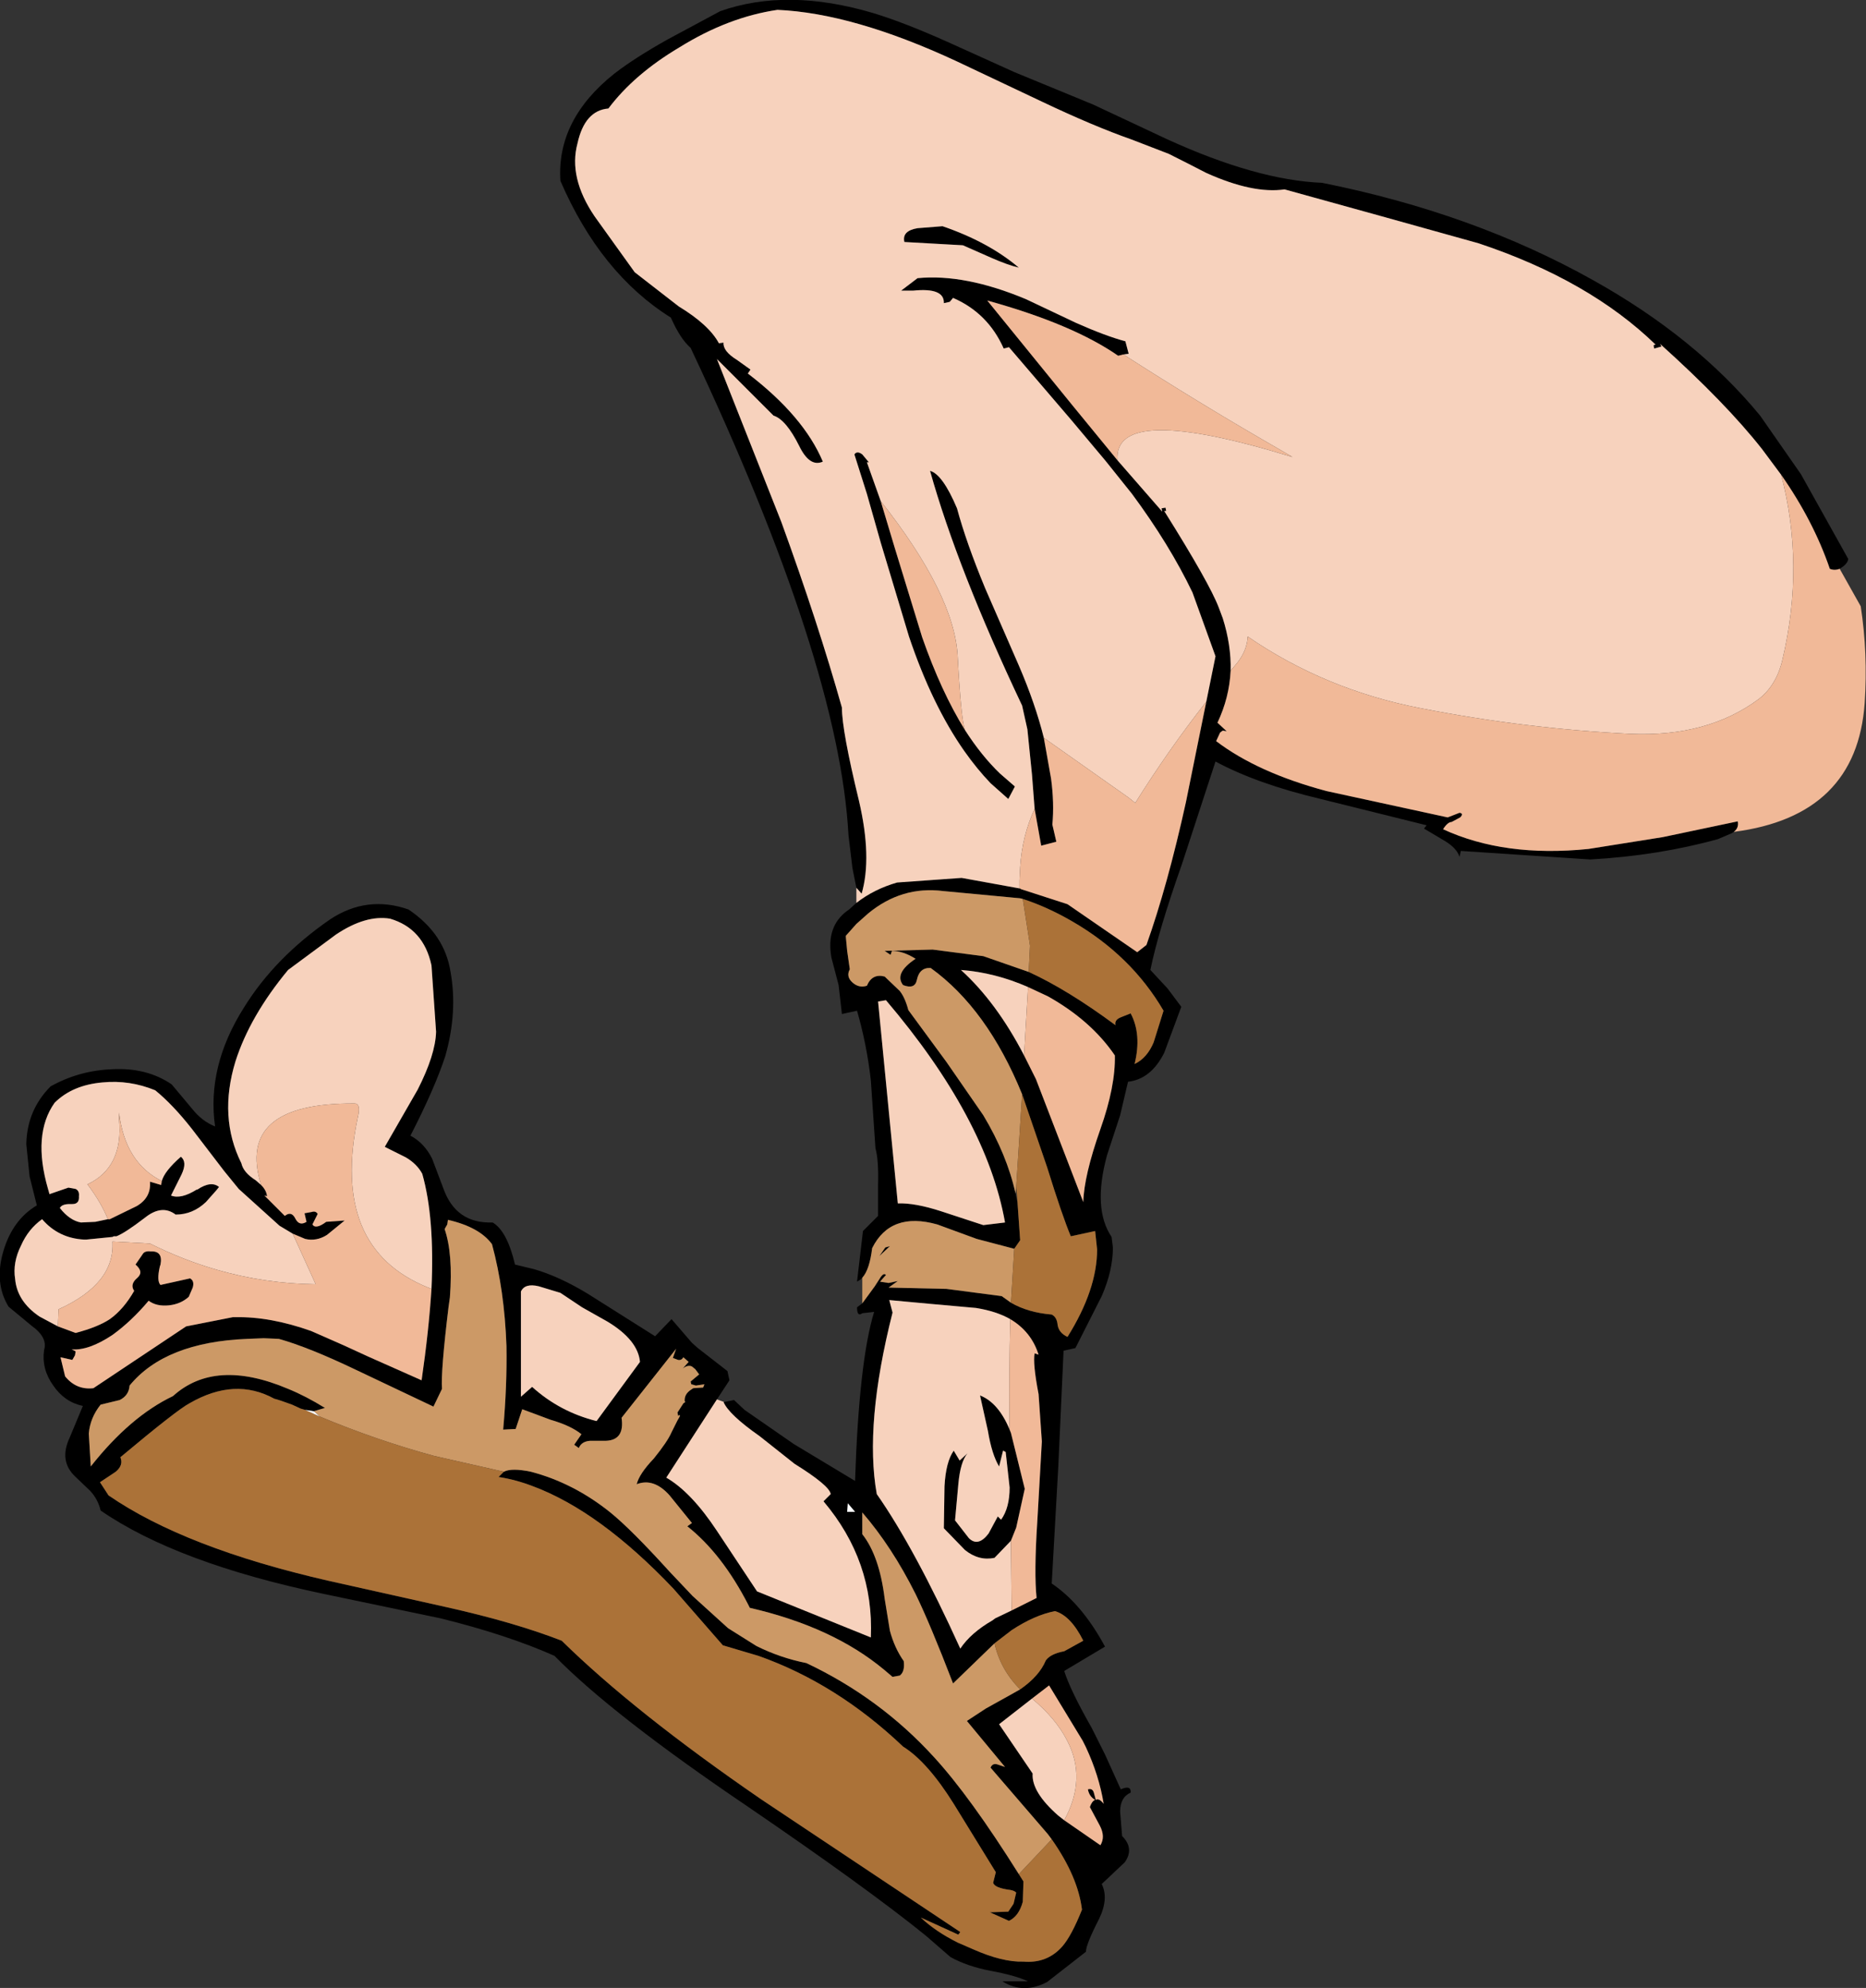
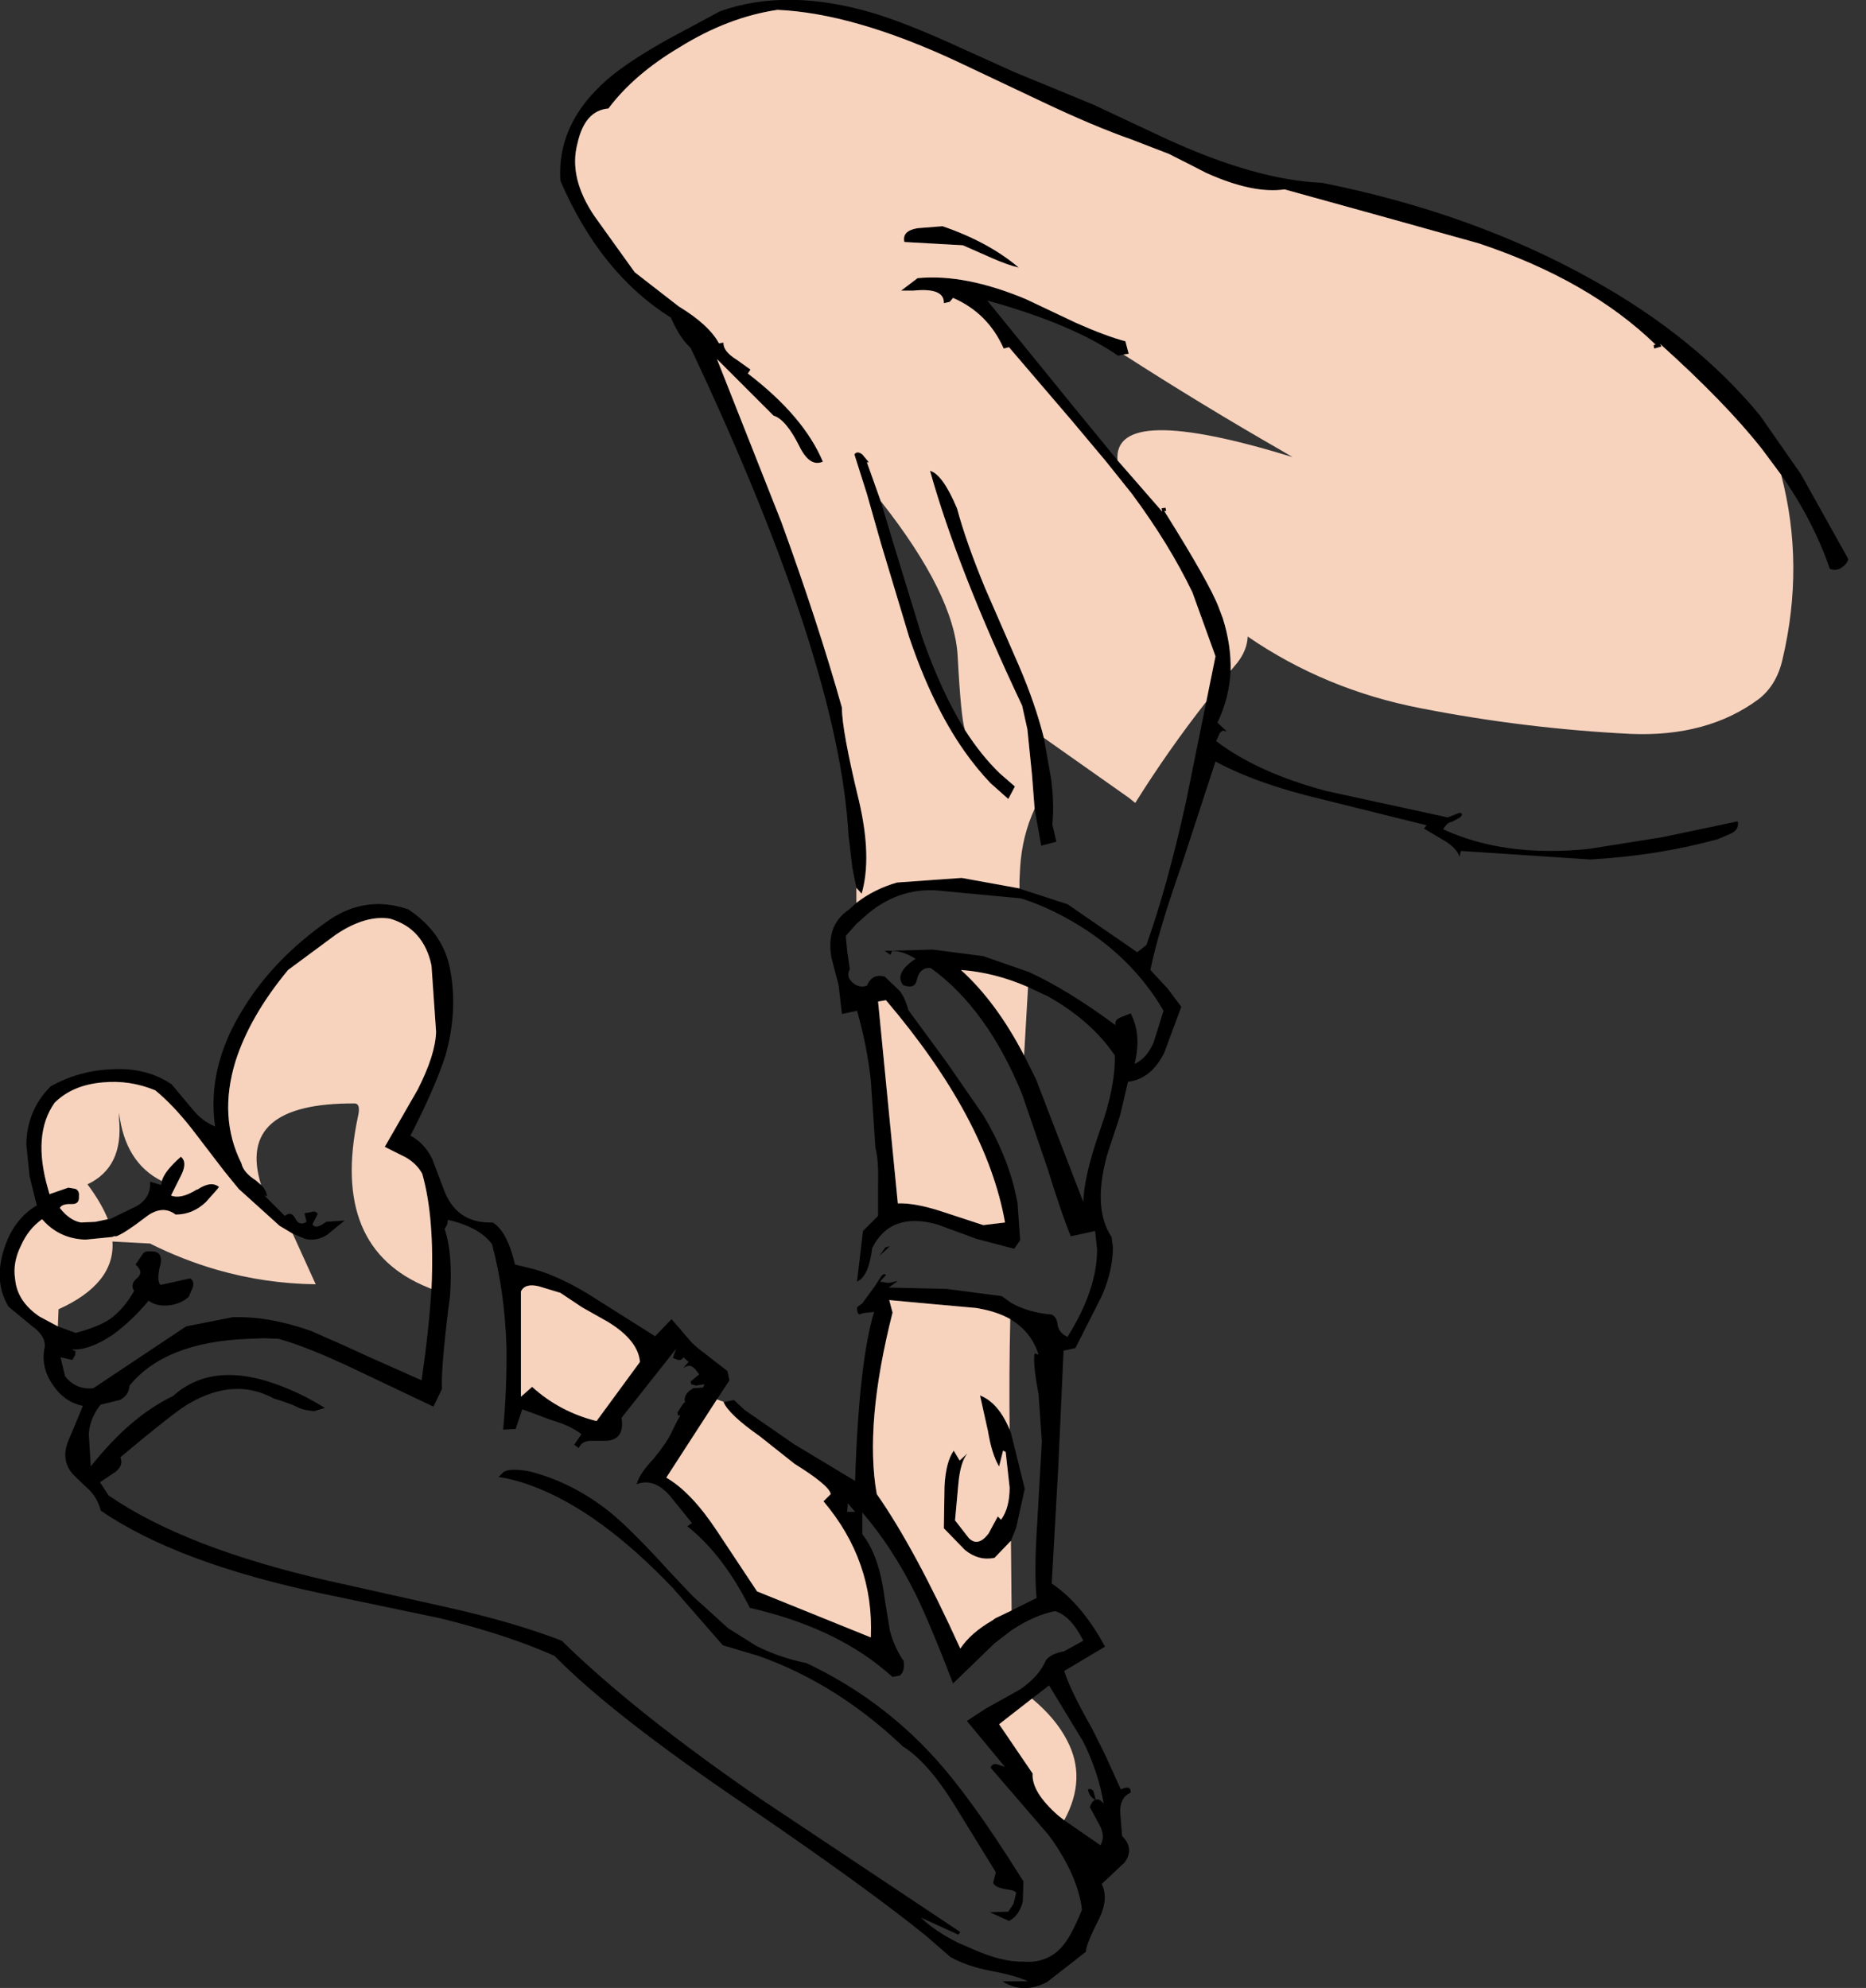
<svg xmlns="http://www.w3.org/2000/svg" height="151.15px" width="141.85px">
  <rect width="100%" height="100%" fill="#333333" stroke="none" />
  <g transform="matrix(1.0, 0.0, 0.0, 1.0, 70.9, 75.6)">
    <path d="M64.5 -39.5 L63.05 -41.45 Q60.3 -44.95 55.3 -49.45 L55.4 -49.25 54.85 -49.1 54.8 -49.35 54.95 -49.4 Q49.9 -54.3 41.5 -57.1 L34.15 -59.15 26.75 -61.2 Q24.35 -60.85 20.8 -62.45 19.35 -63.2 17.95 -63.9 L15.1 -65.0 Q12.25 -66.0 8.35 -67.85 L1.8 -70.95 Q-6.05 -74.6 -11.8 -74.85 -15.55 -74.3 -19.25 -72.0 -22.7 -69.95 -24.65 -67.35 -26.45 -67.2 -27.0 -64.7 -27.7 -62.1 -25.7 -59.15 L-24.05 -56.85 -22.65 -54.9 -19.3 -52.3 Q-17.0 -50.9 -16.25 -49.5 L-15.9 -49.55 Q-15.95 -48.9 -14.9 -48.25 L-13.85 -47.5 -14.05 -47.2 Q-9.8 -43.95 -8.35 -40.5 -9.35 -40.05 -10.15 -41.7 -11.15 -43.7 -12.1 -44.0 L-16.4 -48.3 -11.5 -35.9 Q-8.7 -28.2 -6.9 -21.8 -6.9 -20.05 -5.6 -14.7 -4.6 -10.4 -5.4 -7.65 L-5.8 -8.1 -6.1 -9.6 -6.4 -12.1 Q-7.1 -25.2 -18.4 -49.15 -19.2 -49.85 -19.9 -51.45 -25.25 -54.8 -28.3 -61.85 -28.6 -66.5 -24.2 -70.0 -22.65 -71.2 -20.15 -72.6 L-16.15 -74.75 Q-11.05 -76.55 -4.5 -74.6 -2.2 -73.9 1.05 -72.45 L6.25 -70.1 12.2 -67.65 17.85 -65.0 Q24.65 -61.9 29.6 -61.7 41.1 -59.4 50.2 -54.3 58.0 -49.95 62.9 -44.0 L66.0 -39.55 69.6 -33.1 Q69.55 -32.75 69.1 -32.45 L68.95 -32.35 Q68.55 -32.2 68.2 -32.35 66.95 -36.0 64.5 -39.5 M-5.8 -6.95 Q-4.45 -8.0 -2.7 -8.5 L2.2 -8.85 6.6 -8.05 6.65 -8.05 6.7 -8.0 10.25 -6.85 15.55 -3.2 16.25 -3.75 Q17.85 -8.25 19.25 -14.6 L20.8 -22.25 21.5 -25.7 19.75 -30.55 Q18.0 -34.2 15.15 -38.05 L13.15 -40.55 10.55 -43.65 5.8 -49.2 5.4 -49.1 Q4.2 -51.8 1.55 -52.95 L1.3 -52.65 0.85 -52.55 Q0.9 -53.75 -1.5 -53.5 L-2.4 -53.5 -1.15 -54.45 Q2.45 -54.8 7.1 -52.85 L10.9 -51.05 Q13.15 -50.05 14.65 -49.65 L14.9 -48.7 14.5 -48.65 14.1 -48.55 Q10.65 -50.95 4.15 -52.75 L10.65 -44.75 14.05 -40.6 17.45 -36.7 17.4 -36.95 17.7 -37.0 17.75 -36.75 17.6 -36.75 Q21.05 -31.25 21.75 -29.4 L22.05 -28.6 Q22.7 -26.55 22.65 -24.6 22.55 -22.55 21.65 -20.65 L22.35 -20.0 22.05 -20.05 21.85 -19.9 21.55 -19.25 Q24.7 -16.85 29.95 -15.45 L39.15 -13.45 40.05 -13.8 Q40.4 -13.75 40.1 -13.45 L39.45 -13.1 Q39.15 -13.1 38.8 -12.55 43.45 -10.4 49.85 -11.05 L55.5 -11.95 61.2 -13.15 Q61.3 -12.65 60.9 -12.35 L60.75 -12.25 59.7 -11.8 Q55.2 -10.55 50.0 -10.25 L40.15 -10.9 40.05 -10.45 Q39.85 -11.1 38.95 -11.65 L37.35 -12.6 37.55 -12.85 29.5 -14.85 Q24.65 -16.0 21.5 -17.7 L18.95 -9.9 Q17.15 -4.8 16.55 -1.85 L17.85 -0.45 18.9 0.95 17.6 4.45 Q16.6 6.45 14.85 6.65 L14.25 9.2 13.25 12.25 Q12.15 16.3 13.6 18.45 L13.7 19.25 Q13.7 21.0 12.85 22.95 L10.85 26.9 9.95 27.1 9.55 35.9 9.05 44.8 Q11.35 46.35 13.1 49.6 L10.0 51.45 Q10.45 52.9 12.1 55.8 L13.1 57.8 14.3 60.45 Q15.1 60.1 15.05 60.7 14.25 61.05 14.25 62.15 L14.4 64.0 Q15.35 64.95 14.6 66.0 L12.85 67.65 Q13.4 68.75 12.65 70.3 11.65 72.25 11.65 72.8 L8.7 75.1 Q6.9 76.05 5.3 75.05 L7.25 75.05 Q6.3 74.6 4.4 74.25 2.6 73.9 1.35 73.2 L-0.55 71.55 Q-5.0 67.95 -14.0 61.8 -24.35 54.8 -28.75 50.3 -32.35 48.7 -37.4 47.45 L-46.25 45.6 Q-57.45 43.25 -63.25 39.25 -63.45 38.4 -64.05 37.75 L-65.15 36.7 Q-66.45 35.5 -65.6 33.7 L-64.6 31.3 Q-66.0 31.0 -66.85 29.75 -67.75 28.5 -67.55 27.05 -67.25 26.1 -68.5 25.2 L-70.25 23.75 Q-71.35 21.95 -70.65 19.55 -69.95 17.15 -68.1 16.05 L-68.65 13.85 -68.9 11.4 Q-68.85 8.8 -67.05 7.0 -64.9 5.8 -62.4 5.7 -59.75 5.55 -57.85 6.85 L-56.3 8.7 Q-55.55 9.65 -54.55 10.05 -55.2 5.5 -52.35 1.0 -50.0 -2.8 -45.8 -5.7 -43.0 -7.55 -39.85 -6.45 -37.1 -4.6 -36.65 -1.7 -36.1 1.35 -37.05 4.7 -37.85 7.15 -39.7 10.75 -38.65 11.3 -38.05 12.5 L-37.2 14.75 Q-36.25 17.45 -33.45 17.35 -32.35 18.0 -31.75 20.55 L-30.3 20.9 Q-28.4 21.45 -26.25 22.75 L-21.1 26.0 -19.85 24.7 -18.3 26.5 -17.85 26.9 -15.6 28.65 -15.45 29.35 -16.4 30.8 -20.25 36.75 Q-18.35 37.85 -16.4 40.8 L-13.35 45.4 -4.7 48.9 Q-4.45 43.1 -8.3 38.55 L-7.75 38.0 Q-7.85 37.35 -10.5 35.7 L-13.15 33.6 Q-15.5 31.95 -15.9 31.0 L-15.85 31.0 -15.1 30.85 -14.3 31.6 -10.55 34.2 -5.9 37.0 Q-5.6 27.9 -4.45 24.15 L-5.35 24.25 Q-5.75 24.55 -5.75 23.8 L-5.35 23.5 -4.4 22.2 -3.95 21.5 Q-3.7 21.15 -3.55 21.35 L-3.65 21.45 -4.0 21.85 -3.35 21.95 -2.65 21.8 -3.35 22.3 1.05 22.4 5.25 22.95 5.95 23.45 Q7.25 24.2 9.05 24.35 9.45 24.55 9.5 25.15 9.6 25.75 10.25 26.05 12.5 22.45 12.5 19.4 L12.35 18.0 10.5 18.4 Q9.85 16.85 8.7 13.15 L6.8 7.6 Q4.15 1.1 -0.15 -2.0 -1.0 -2.05 -1.2 -1.1 -1.35 -0.35 -2.25 -0.7 -2.95 -1.6 -1.3 -2.7 -2.25 -3.3 -3.1 -3.3 L-3.2 -3.0 -3.65 -3.3 0.0 -3.4 3.85 -2.9 7.3 -1.7 Q10.25 -0.35 13.9 2.35 13.8 1.95 14.3 1.75 L15.05 1.45 Q15.9 3.05 15.35 5.3 16.3 4.85 16.8 3.65 L17.55 1.25 Q15.1 -2.95 10.6 -5.55 8.7 -6.65 6.85 -7.25 L6.65 -7.3 0.8 -7.85 Q-2.35 -8.25 -4.9 -6.15 L-5.8 -5.35 -6.6 -4.45 -6.6 -4.35 -6.5 -3.3 -6.3 -1.9 Q-6.6 -1.35 -6.1 -0.9 -5.6 -0.45 -5.0 -0.65 -4.6 -1.6 -3.65 -1.35 L-2.5 -0.25 Q-2.1 0.25 -1.85 1.2 L1.05 5.15 3.85 9.2 Q5.65 12.2 6.3 15.15 L6.45 15.85 6.65 18.7 6.2 19.35 3.35 18.6 0.35 17.5 Q-3.2 16.5 -4.6 19.3 -4.8 20.95 -5.35 21.55 L-5.5 21.7 -5.75 21.85 -5.3 18.0 -4.15 16.85 -4.15 14.45 Q-4.1 12.6 -4.35 11.7 L-4.7 6.55 Q-5.0 3.85 -5.75 1.25 L-6.9 1.5 -7.15 -0.7 -7.7 -2.8 -7.75 -3.15 Q-8.0 -5.35 -6.35 -6.45 L-5.8 -6.95 M7.75 -14.1 L7.55 -16.7 7.2 -20.15 6.8 -21.95 Q1.9 -32.3 -0.2 -39.8 0.75 -39.55 1.85 -36.95 2.55 -34.35 4.0 -30.85 L6.55 -25.0 Q7.8 -22.1 8.45 -19.5 L9.0 -16.4 Q9.25 -14.55 9.1 -12.9 L9.4 -11.6 8.25 -11.3 7.75 -14.1 M6.55 -55.25 Q5.7 -55.45 4.45 -56.0 L2.3 -56.95 -2.15 -57.2 Q-2.35 -58.05 -1.15 -58.25 L0.75 -58.4 Q4.25 -57.2 6.55 -55.25 M2.45 -20.1 Q3.7 -18.15 5.1 -16.8 L6.25 -15.8 5.75 -14.85 4.4 -16.05 Q3.35 -17.15 2.4 -18.5 -0.05 -22.0 -1.8 -27.2 L-3.95 -34.35 -5.0 -38.05 -5.95 -41.05 Q-5.75 -41.35 -5.35 -41.05 L-4.85 -40.45 -5.0 -40.45 -3.95 -37.5 -2.9 -34.0 -0.8 -27.15 Q0.65 -23.0 2.45 -20.1 M7.25 -0.55 Q4.75 -1.65 2.15 -1.85 4.85 0.6 6.95 4.65 L7.85 6.45 11.45 15.8 Q11.5 13.8 12.75 10.25 13.9 7.0 13.85 4.65 12.05 2.0 8.75 0.15 L7.25 -0.55 M-38.1 22.4 Q-37.85 17.0 -38.8 13.65 -39.2 12.9 -40.05 12.4 L-41.65 11.6 -39.15 7.25 Q-37.8 4.6 -37.75 2.85 L-38.1 -2.2 Q-38.7 -5.0 -41.25 -5.75 -43.1 -6.05 -45.35 -4.55 L-49.0 -1.85 Q-51.9 1.65 -53.0 5.1 -54.3 9.35 -52.55 12.85 -52.4 13.55 -51.45 14.15 L-51.05 14.5 Q-50.65 14.9 -50.6 15.35 L-50.8 15.3 -50.85 15.25 -50.75 15.35 -49.25 16.85 Q-48.75 16.45 -48.45 17.05 -48.15 17.65 -47.6 17.3 L-47.75 16.65 -47.2 16.55 Q-46.9 16.45 -46.75 16.7 L-47.15 17.5 Q-46.9 17.9 -46.1 17.3 L-44.7 17.2 -46.05 18.3 Q-46.85 18.8 -47.7 18.6 L-48.65 18.2 -49.65 17.6 -52.75 14.8 -53.85 13.45 -56.3 10.25 Q-57.75 8.4 -59.1 7.3 -61.05 6.5 -63.1 6.7 -65.4 6.9 -66.75 8.25 -68.45 10.65 -67.25 14.8 L-67.15 15.15 -67.15 15.2 -65.7 14.7 -65.15 14.8 Q-64.85 14.95 -64.9 15.35 -64.85 15.95 -65.4 15.95 L-65.6 15.95 Q-66.2 15.95 -66.35 16.25 -65.6 17.2 -64.75 17.35 L-63.65 17.3 -62.7 17.1 -62.55 17.1 -60.5 16.1 Q-59.4 15.45 -59.5 14.25 L-58.65 14.5 -58.6 14.2 Q-58.4 13.45 -57.15 12.35 -56.65 12.75 -57.1 13.7 L-57.9 15.3 Q-57.15 15.6 -55.95 14.85 L-55.9 14.85 Q-54.85 14.15 -54.25 14.65 L-54.45 14.9 -55.25 15.8 Q-56.25 16.75 -57.55 16.75 -58.6 15.95 -59.9 17.0 -61.4 18.15 -62.05 18.4 L-62.25 18.4 -62.35 18.45 -64.35 18.65 -64.5 18.65 Q-66.45 18.55 -67.7 17.1 -68.75 17.85 -69.3 19.1 -69.95 20.4 -69.75 21.65 -69.6 23.35 -67.9 24.5 L-66.5 25.25 -65.15 25.75 Q-63.45 25.3 -62.55 24.7 -61.5 23.95 -60.7 22.55 -61.05 22.05 -60.45 21.55 -59.95 21.1 -60.6 20.55 L-60.15 19.9 -60.05 19.75 Q-59.9 19.5 -59.45 19.55 -58.5 19.5 -58.7 20.55 L-58.75 20.7 Q-59.0 21.8 -58.7 22.1 L-56.45 21.6 Q-56.1 21.8 -56.25 22.3 L-56.55 23.0 Q-57.15 23.55 -58.05 23.65 -59.0 23.75 -59.6 23.3 -60.9 24.85 -62.35 25.9 -64.15 27.1 -65.45 27.0 L-65.15 27.15 -65.2 27.45 -65.4 27.8 -66.3 27.6 -65.95 29.05 Q-65.1 30.1 -63.8 29.95 L-56.75 25.25 -53.2 24.55 -53.0 24.55 Q-50.35 24.5 -47.25 25.6 L-44.75 26.7 -42.9 27.55 -38.85 29.35 Q-38.3 25.55 -38.1 22.4 M-3.55 0.45 L-4.15 0.55 -2.65 15.9 Q-1.35 15.85 0.65 16.5 L3.85 17.55 5.5 17.35 Q4.1 9.45 -3.55 0.45 M-3.6 19.25 L-3.25 19.15 -4.05 19.9 -3.6 19.25 M5.9 24.7 Q4.85 24.1 3.3 23.85 L-0.05 23.55 -3.3 23.25 -3.05 24.2 Q-5.2 32.7 -4.25 38.0 -1.35 42.15 2.1 49.75 2.9 48.55 4.55 47.6 L4.75 47.45 6.0 46.85 7.9 45.9 Q7.7 44.0 7.95 40.15 L8.3 34.0 8.05 30.4 Q7.6 28.05 7.75 27.3 L8.05 27.4 Q7.5 25.65 5.9 24.7 M5.95 41.55 L4.7 42.85 Q3.5 43.1 2.45 42.25 L0.85 40.6 0.9 37.4 Q1.0 35.55 1.6 34.7 L2.05 35.45 2.65 34.9 Q2.1 35.55 1.95 37.25 L1.7 40.0 2.75 41.35 Q3.45 42.05 4.25 41.0 L4.95 39.7 5.2 39.95 Q5.85 39.05 5.85 37.5 L5.55 34.8 5.35 34.7 5.05 35.9 Q4.5 35.0 4.2 33.2 L3.6 30.5 Q5.0 31.05 5.85 33.1 L5.95 33.35 7.0 37.6 6.35 40.55 5.95 41.55 M4.7 49.35 L1.55 52.4 Q-0.2 47.85 -1.3 45.6 -3.1 42.0 -5.35 39.4 L-5.35 41.05 Q-4.05 42.7 -3.65 45.95 L-3.25 48.4 Q-2.9 49.7 -2.2 50.7 -2.1 51.5 -2.5 51.8 L-3.05 51.9 -3.7 51.35 Q-7.6 48.1 -13.9 46.65 L-14.0 46.45 Q-16.0 42.55 -18.65 40.45 L-18.3 40.2 -20.0 38.1 Q-21.2 36.75 -22.5 37.25 -22.3 36.45 -21.2 35.3 -20.15 34.0 -19.85 33.3 L-19.4 32.4 Q-19.05 31.85 -19.35 32.05 L-19.4 31.8 -18.95 31.1 -18.8 31.0 -18.85 30.95 Q-18.9 30.4 -18.35 30.05 L-18.2 29.95 -17.45 29.9 -17.35 29.65 -18.0 29.75 -18.35 29.65 -18.4 29.45 -18.35 29.4 -17.75 28.9 -18.05 28.5 -18.3 28.3 Q-18.6 28.15 -19.0 28.45 L-18.55 27.95 -18.95 27.6 Q-19.1 27.85 -19.35 27.8 L-19.75 27.65 -19.5 26.95 -23.65 32.2 Q-23.4 33.9 -24.85 33.95 L-26.05 33.95 Q-26.7 34.0 -26.9 34.5 L-27.25 34.25 -26.7 33.45 Q-27.5 32.8 -29.05 32.35 L-31.2 31.55 -31.7 33.05 -32.65 33.1 Q-32.35 29.75 -32.4 26.75 -32.55 22.5 -33.5 19.0 -34.45 17.7 -36.85 17.15 L-36.9 17.5 -37.1 17.85 Q-36.45 19.75 -36.7 23.05 L-36.8 23.75 Q-37.4 28.7 -37.3 30.0 L-37.95 31.35 -43.85 28.55 Q-47.4 26.85 -49.7 26.2 L-50.85 26.15 -52.1 26.2 Q-58.35 26.45 -61.05 29.75 -61.1 30.5 -61.8 30.85 L-63.25 31.2 Q-64.05 32.2 -64.15 33.4 L-64.0 35.9 Q-61.0 32.1 -57.75 30.55 -54.55 27.65 -49.0 30.0 -47.65 30.55 -46.2 31.45 L-47.05 31.7 -47.7 31.6 -48.05 31.5 -48.7 31.2 Q-49.8 30.8 -50.05 30.75 -53.05 29.1 -56.5 31.1 -57.45 31.6 -61.75 35.2 -61.5 35.8 -62.1 36.3 L-63.3 37.1 -62.65 38.1 Q-56.85 42.1 -45.9 44.6 L-36.95 46.6 Q-31.8 47.75 -28.2 49.15 -22.65 54.6 -13.05 61.2 L2.1 71.3 1.95 71.5 -0.9 70.2 Q0.2 71.25 1.9 72.1 L3.05 72.6 Q5.3 73.6 6.9 73.55 8.7 73.7 9.85 72.4 10.55 71.6 11.35 69.6 11.05 67.1 9.05 64.25 L8.75 63.85 4.4 58.8 Q4.55 58.45 4.9 58.55 L5.5 58.75 2.6 55.25 4.05 54.3 5.85 53.3 6.65 52.85 Q8.1 51.85 8.6 50.65 8.95 50.15 10.0 49.95 L11.45 49.15 Q10.5 47.25 9.3 46.9 7.75 47.2 6.0 48.35 L4.7 49.35 M-32.6 36.3 Q-32.0 36.0 -30.55 36.3 -27.3 37.15 -24.5 39.4 -22.9 40.7 -20.0 43.9 L-18.25 45.75 -15.55 48.2 -13.4 49.55 Q-11.6 50.45 -9.6 50.85 -4.0 53.5 0.1 58.0 2.85 61.0 6.55 66.9 L6.9 67.45 6.85 69.0 Q6.55 70.1 5.8 70.45 L4.35 69.8 5.75 69.75 6.15 69.15 6.35 68.3 Q6.2 68.15 5.9 68.1 4.7 67.95 4.6 67.55 L4.8 66.75 1.6 61.55 Q-0.4 58.35 -2.25 57.2 -7.3 52.4 -13.25 50.3 L-15.95 49.5 -19.7 45.2 Q-25.3 39.3 -30.4 37.4 -31.7 36.9 -33.0 36.7 L-32.6 36.3 M-26.65 23.8 L-28.3 22.7 -29.95 22.2 Q-31.0 21.95 -31.3 22.6 L-31.3 30.6 -30.45 29.85 Q-28.35 31.75 -25.55 32.45 L-22.25 27.95 Q-22.4 26.3 -24.7 24.9 L-26.65 23.8 M-6.5 39.35 L-5.9 39.35 -6.45 38.7 -6.5 39.35 M10.0 62.8 L12.75 64.7 Q13.15 64.05 12.7 63.2 L11.95 61.8 Q12.1 61.35 12.35 61.25 11.9 61.0 11.8 60.45 12.15 60.35 12.25 60.7 L12.4 61.25 Q12.65 61.1 13.0 61.55 12.65 59.4 11.65 57.25 L11.4 56.75 8.85 52.55 7.55 53.55 5.05 55.5 7.6 59.25 Q7.5 60.65 9.55 62.45 L10.0 62.8" fill="#000000" fill-rule="evenodd" stroke="none" />
    <path d="M-5.8 -8.1 L-5.4 -7.65 Q-4.6 -10.4 -5.6 -14.7 -6.9 -20.05 -6.9 -21.8 -8.7 -28.2 -11.5 -35.9 L-16.4 -48.3 -12.1 -44.0 Q-11.15 -43.7 -10.15 -41.7 -9.35 -40.05 -8.35 -40.5 -9.8 -43.95 -14.05 -47.2 L-13.85 -47.5 -14.9 -48.25 Q-15.95 -48.9 -15.9 -49.55 L-16.25 -49.5 Q-17.0 -50.9 -19.3 -52.3 L-22.65 -54.9 -24.05 -56.85 -25.7 -59.15 Q-27.7 -62.1 -27.0 -64.7 -26.45 -67.2 -24.65 -67.35 -22.7 -69.95 -19.25 -72.0 -15.55 -74.3 -11.8 -74.85 -6.05 -74.6 1.8 -70.95 L8.35 -67.85 Q12.25 -66.0 15.1 -65.0 L17.95 -63.9 Q19.35 -63.2 20.8 -62.45 24.35 -60.85 26.75 -61.2 L34.15 -59.15 41.5 -57.1 Q49.9 -54.3 54.95 -49.4 L54.8 -49.35 54.85 -49.1 55.4 -49.25 55.3 -49.45 Q60.3 -44.95 63.05 -41.45 L64.5 -39.5 Q66.3 -32.65 64.6 -25.45 64.15 -23.5 62.8 -22.45 58.9 -19.55 53.05 -19.8 45.0 -20.2 37.1 -21.75 29.85 -23.15 23.95 -27.2 23.9 -26.15 23.15 -25.2 L22.65 -24.6 Q22.7 -26.55 22.05 -28.6 L21.75 -29.4 Q21.05 -31.25 17.6 -36.75 L17.75 -36.75 17.7 -37.0 17.4 -36.95 17.45 -36.7 14.05 -40.6 Q13.7 -45.05 27.35 -40.85 L26.5 -41.35 Q20.4 -44.85 14.5 -48.65 L14.9 -48.7 14.65 -49.65 Q13.15 -50.05 10.9 -51.05 L7.1 -52.85 Q2.45 -54.8 -1.15 -54.45 L-2.4 -53.5 -1.5 -53.5 Q0.9 -53.75 0.85 -52.55 L1.3 -52.65 1.55 -52.95 Q4.2 -51.8 5.4 -49.1 L5.8 -49.2 10.55 -43.65 13.15 -40.55 15.15 -38.05 Q18.0 -34.2 19.75 -30.55 L21.5 -25.7 20.8 -22.25 Q17.9 -18.55 15.4 -14.55 L14.9 -14.95 8.45 -19.5 Q7.8 -22.1 6.55 -25.0 L4.0 -30.85 Q2.55 -34.35 1.85 -36.95 0.75 -39.55 -0.2 -39.8 1.9 -32.3 6.8 -21.95 L7.2 -20.15 7.55 -16.7 7.75 -14.1 Q6.8 -12.05 6.65 -9.65 L6.6 -8.65 6.6 -8.5 6.6 -8.05 2.2 -8.85 -2.7 -8.5 Q-4.45 -8.0 -5.8 -6.95 L-5.8 -8.1 M6.55 -55.25 Q4.25 -57.2 0.75 -58.4 L-1.15 -58.25 Q-2.35 -58.05 -2.15 -57.2 L2.3 -56.95 4.45 -56.0 Q5.7 -55.45 6.55 -55.25 M-3.95 -37.5 L-5.0 -40.45 -4.85 -40.45 -5.35 -41.05 Q-5.75 -41.35 -5.95 -41.05 L-5.0 -38.05 -3.95 -34.35 -1.8 -27.2 Q-0.05 -22.0 2.4 -18.5 3.35 -17.15 4.4 -16.05 L5.75 -14.85 6.25 -15.8 5.1 -16.8 Q3.7 -18.15 2.45 -20.1 2.15 -21.0 1.9 -25.7 1.65 -30.4 -3.95 -37.5 M6.95 4.65 Q4.85 0.6 2.15 -1.85 4.75 -1.65 7.25 -0.55 L6.95 4.65 M-16.4 30.8 L-15.85 31.0 -15.9 31.0 Q-15.5 31.95 -13.15 33.6 L-10.5 35.7 Q-7.85 37.35 -7.75 38.0 L-8.3 38.55 Q-4.45 43.1 -4.7 48.9 L-13.35 45.4 -16.4 40.8 Q-18.35 37.85 -20.25 36.75 L-16.4 30.8 M-51.05 14.5 L-51.45 14.15 Q-52.4 13.55 -52.55 12.85 -54.3 9.35 -53.0 5.1 -51.9 1.65 -49.0 -1.85 L-45.35 -4.55 Q-43.1 -6.05 -41.25 -5.75 -38.7 -5.0 -38.1 -2.2 L-37.75 2.85 Q-37.8 4.6 -39.15 7.25 L-41.65 11.6 -40.05 12.4 Q-39.2 12.9 -38.8 13.65 -37.85 17.0 -38.1 22.4 L-38.35 22.3 Q-45.8 19.3 -43.7 9.35 -43.45 8.3 -43.95 8.3 -53.0 8.25 -51.05 14.5 M-66.5 25.25 L-67.9 24.5 Q-69.6 23.35 -69.75 21.65 -69.95 20.4 -69.3 19.1 -68.75 17.85 -67.7 17.1 -66.45 18.55 -64.5 18.65 L-64.35 18.65 -62.35 18.45 -62.25 18.4 -62.05 18.4 Q-61.4 18.15 -59.9 17.0 -58.6 15.95 -57.55 16.75 -56.25 16.75 -55.25 15.8 L-54.45 14.9 -54.25 14.65 Q-54.85 14.15 -55.9 14.85 L-55.95 14.85 Q-57.15 15.6 -57.9 15.3 L-57.1 13.7 Q-56.65 12.75 -57.15 12.35 -58.4 13.45 -58.6 14.2 -61.4 12.8 -61.85 9.0 L-61.85 9.5 Q-61.5 13.15 -64.25 14.45 -63.2 15.85 -62.7 17.1 L-63.65 17.3 -64.75 17.35 Q-65.6 17.2 -66.35 16.25 -66.2 15.95 -65.6 15.95 L-65.4 15.95 Q-64.85 15.95 -64.9 15.35 -64.85 14.95 -65.15 14.8 L-65.7 14.7 -67.15 15.2 -67.15 15.15 -67.25 14.8 Q-68.45 10.65 -66.75 8.25 -65.4 6.9 -63.1 6.7 -61.05 6.5 -59.1 7.3 -57.75 8.4 -56.3 10.25 L-53.85 13.45 -52.75 14.8 -49.65 17.6 -48.65 18.2 -46.9 22.05 Q-50.75 22.0 -54.4 20.95 -57.0 20.2 -59.5 18.95 L-62.35 18.8 Q-62.15 22.0 -66.45 23.95 L-66.5 25.25 M-50.75 15.35 L-50.85 15.25 -50.8 15.3 -50.75 15.35 M-3.55 0.45 Q4.1 9.45 5.5 17.35 L3.85 17.55 0.65 16.5 Q-1.35 15.85 -2.65 15.9 L-4.15 0.55 -3.55 0.45 M6.0 46.85 L4.75 47.45 4.55 47.6 Q2.9 48.55 2.1 49.75 -1.35 42.15 -4.25 38.0 -5.2 32.7 -3.05 24.2 L-3.3 23.25 -0.05 23.55 3.3 23.85 Q4.85 24.1 5.9 24.7 5.8 28.85 5.85 33.1 5.0 31.05 3.6 30.5 L4.2 33.2 Q4.5 35.0 5.05 35.9 L5.35 34.7 5.55 34.8 5.85 37.5 Q5.85 39.05 5.2 39.95 L4.95 39.7 4.25 41.0 Q3.45 42.05 2.75 41.35 L1.7 40.0 1.95 37.25 Q2.1 35.55 2.65 34.9 L2.05 35.45 1.6 34.7 Q1.0 35.55 0.9 37.4 L0.85 40.6 2.45 42.25 Q3.5 43.1 4.7 42.85 L5.95 41.55 6.0 46.85 M-26.65 23.8 L-24.7 24.9 Q-22.4 26.3 -22.25 27.95 L-25.55 32.45 Q-28.35 31.75 -30.45 29.85 L-31.3 30.6 -31.3 22.6 Q-31.0 21.95 -29.95 22.2 L-28.3 22.7 -26.65 23.8 M10.0 62.8 L9.55 62.45 Q7.5 60.65 7.6 59.25 L5.05 55.5 7.55 53.55 Q9.35 55.05 10.2 56.7 11.75 59.6 10.0 62.8" fill="#f7d2bd" fill-rule="evenodd" stroke="none" />
-     <path d="M6.6 -8.05 L6.6 -8.5 6.6 -8.65 6.65 -9.65 Q6.8 -12.05 7.75 -14.1 L8.25 -11.3 9.4 -11.6 9.1 -12.9 Q9.25 -14.55 9.0 -16.4 L8.45 -19.5 14.9 -14.95 15.4 -14.55 Q17.9 -18.55 20.8 -22.25 L19.25 -14.6 Q17.85 -8.25 16.25 -3.75 L15.55 -3.2 10.25 -6.85 6.7 -8.0 6.65 -8.05 6.6 -8.05 M14.5 -48.65 Q20.4 -44.85 26.5 -41.35 L27.35 -40.85 Q13.7 -45.05 14.05 -40.6 L10.65 -44.75 4.15 -52.75 Q10.65 -50.95 14.1 -48.55 L14.5 -48.65 M22.65 -24.6 L23.15 -25.2 Q23.9 -26.15 23.95 -27.2 29.85 -23.15 37.1 -21.75 45.0 -20.2 53.05 -19.8 58.9 -19.55 62.8 -22.45 64.15 -23.5 64.6 -25.45 66.3 -32.65 64.5 -39.5 66.95 -36.0 68.2 -32.35 68.55 -32.2 68.95 -32.35 L70.55 -29.5 Q71.1 -25.9 70.85 -22.15 70.25 -13.55 60.9 -12.35 61.3 -12.65 61.2 -13.15 L55.5 -11.95 49.85 -11.05 Q43.45 -10.4 38.8 -12.55 39.15 -13.1 39.45 -13.1 L40.1 -13.45 Q40.4 -13.75 40.05 -13.8 L39.15 -13.45 29.95 -15.45 Q24.7 -16.85 21.55 -19.25 L21.85 -19.9 22.05 -20.05 22.35 -20.0 21.65 -20.65 Q22.55 -22.55 22.65 -24.6 M-3.95 -37.5 Q1.65 -30.4 1.9 -25.7 2.15 -21.0 2.45 -20.1 0.65 -23.0 -0.8 -27.15 L-2.9 -34.0 -3.95 -37.5 M7.25 -0.55 L8.75 0.15 Q12.05 2.0 13.85 4.65 13.9 7.0 12.75 10.25 11.5 13.8 11.45 15.8 L7.85 6.45 6.95 4.65 7.25 -0.55 M-38.1 22.4 Q-38.3 25.55 -38.85 29.35 L-42.9 27.55 -44.75 26.7 -47.25 25.6 Q-50.35 24.5 -53.0 24.55 L-53.2 24.55 -56.75 25.25 -63.8 29.95 Q-65.1 30.1 -65.95 29.05 L-66.3 27.6 -65.4 27.8 -65.2 27.45 -65.15 27.15 -65.45 27.0 Q-64.15 27.1 -62.35 25.9 -60.9 24.85 -59.6 23.3 -59.0 23.75 -58.05 23.65 -57.15 23.55 -56.55 23.0 L-56.25 22.3 Q-56.1 21.8 -56.45 21.6 L-58.7 22.1 Q-59.0 21.8 -58.75 20.7 L-58.7 20.55 Q-58.5 19.5 -59.45 19.55 -59.9 19.5 -60.05 19.75 L-60.15 19.9 -60.6 20.55 Q-59.95 21.1 -60.45 21.55 -61.05 22.05 -60.7 22.55 -61.5 23.95 -62.55 24.7 -63.45 25.3 -65.15 25.75 L-66.5 25.25 -66.45 23.95 Q-62.15 22.0 -62.35 18.8 L-59.5 18.95 Q-57.0 20.2 -54.4 20.95 -50.75 22.0 -46.9 22.05 L-48.65 18.2 -47.7 18.6 Q-46.85 18.8 -46.05 18.3 L-44.7 17.2 -46.1 17.3 Q-46.9 17.9 -47.15 17.5 L-46.75 16.7 Q-46.9 16.45 -47.2 16.55 L-47.75 16.65 -47.6 17.3 Q-48.15 17.65 -48.45 17.05 -48.75 16.45 -49.25 16.85 L-50.75 15.35 -50.8 15.3 -50.6 15.35 Q-50.65 14.9 -51.05 14.5 -53.0 8.25 -43.95 8.3 -43.45 8.3 -43.7 9.35 -45.8 19.3 -38.35 22.3 L-38.1 22.4 M-58.6 14.2 L-58.65 14.5 -59.5 14.25 Q-59.4 15.45 -60.5 16.1 L-62.55 17.1 -62.7 17.1 Q-63.2 15.85 -64.25 14.45 -61.5 13.15 -61.85 9.5 L-61.85 9.0 Q-61.4 12.8 -58.6 14.2 M5.9 24.7 Q7.5 25.65 8.05 27.4 L7.75 27.3 Q7.6 28.05 8.05 30.4 L8.3 34.0 7.95 40.15 Q7.7 44.0 7.9 45.9 L6.0 46.85 5.95 41.55 6.35 40.55 7.0 37.6 5.95 33.35 5.85 33.1 Q5.8 28.85 5.9 24.7 M7.55 53.55 L8.85 52.55 11.4 56.75 11.65 57.25 Q12.65 59.4 13.0 61.55 12.65 61.1 12.4 61.25 L12.25 60.7 Q12.15 60.35 11.8 60.45 11.9 61.0 12.35 61.25 12.1 61.35 11.95 61.8 L12.7 63.2 Q13.15 64.05 12.75 64.7 L10.0 62.8 Q11.75 59.6 10.2 56.7 9.35 55.05 7.55 53.55" fill="#f1b998" fill-rule="evenodd" stroke="none" />
-     <path d="M6.3 15.15 Q5.65 12.2 3.85 9.2 L1.05 5.15 -1.85 1.2 Q-2.1 0.25 -2.5 -0.25 L-3.65 -1.35 Q-4.6 -1.6 -5.0 -0.65 -5.6 -0.45 -6.1 -0.9 -6.6 -1.35 -6.3 -1.9 L-6.5 -3.3 -6.6 -4.35 -6.6 -4.45 -5.8 -5.35 -4.9 -6.15 Q-2.35 -8.25 0.8 -7.85 L6.65 -7.3 6.85 -7.25 7.4 -3.7 7.3 -1.7 3.85 -2.9 0.0 -3.4 -3.65 -3.3 -3.2 -3.0 -3.1 -3.3 Q-2.25 -3.3 -1.3 -2.7 -2.95 -1.6 -2.25 -0.7 -1.35 -0.35 -1.2 -1.1 -1.0 -2.05 -0.15 -2.0 4.15 1.1 6.8 7.6 L6.35 14.65 6.3 15.15 M-5.35 23.5 L-5.35 21.55 Q-4.8 20.95 -4.6 19.3 -3.2 16.5 0.35 17.5 L3.35 18.6 6.2 19.35 6.15 20.2 5.95 23.45 5.25 22.95 1.05 22.4 -3.35 22.3 -2.65 21.8 -3.35 21.95 -4.0 21.85 -3.65 21.45 -3.55 21.35 Q-3.7 21.15 -3.95 21.5 L-4.4 22.2 -5.35 23.5 M-3.6 19.25 L-4.05 19.9 -3.25 19.15 -3.6 19.25 M-47.05 31.7 L-46.2 31.45 Q-47.65 30.55 -49.0 30.0 -54.55 27.65 -57.75 30.55 -61.0 32.1 -64.0 35.9 L-64.15 33.4 Q-64.05 32.2 -63.25 31.2 L-61.8 30.85 Q-61.1 30.5 -61.05 29.75 -58.35 26.45 -52.1 26.2 L-50.85 26.15 -49.7 26.2 Q-47.4 26.85 -43.85 28.55 L-37.95 31.35 -37.3 30.0 Q-37.4 28.7 -36.8 23.75 L-36.7 23.05 Q-36.45 19.75 -37.1 17.85 L-36.9 17.5 -36.85 17.15 Q-34.45 17.7 -33.5 19.0 -32.55 22.5 -32.4 26.75 -32.35 29.75 -32.65 33.1 L-31.7 33.05 -31.2 31.55 -29.05 32.35 Q-27.5 32.8 -26.7 33.45 L-27.25 34.25 -26.9 34.5 Q-26.7 34.0 -26.05 33.95 L-24.85 33.95 Q-23.4 33.9 -23.65 32.2 L-19.5 26.95 -19.75 27.65 -19.35 27.8 Q-19.1 27.85 -18.95 27.6 L-18.55 27.95 -19.0 28.45 Q-18.6 28.15 -18.3 28.3 L-18.05 28.5 -17.75 28.9 -18.35 29.4 -18.4 29.45 -18.35 29.65 -18.0 29.75 -17.35 29.65 -17.45 29.9 -18.2 29.95 -18.35 30.05 Q-18.9 30.4 -18.85 30.95 L-18.8 31.0 -18.95 31.1 -19.4 31.8 -19.35 32.05 Q-19.05 31.85 -19.4 32.4 L-19.85 33.3 Q-20.15 34.0 -21.2 35.3 -22.3 36.45 -22.5 37.25 -21.2 36.75 -20.0 38.1 L-18.3 40.2 -18.65 40.45 Q-16.0 42.55 -14.0 46.45 L-13.9 46.65 Q-7.6 48.1 -3.7 51.35 L-3.05 51.9 -2.5 51.8 Q-2.1 51.5 -2.2 50.7 -2.9 49.7 -3.25 48.4 L-3.65 45.95 Q-4.05 42.7 -5.35 41.05 L-5.35 39.4 Q-3.1 42.0 -1.3 45.6 -0.2 47.85 1.55 52.4 L4.7 49.35 Q5.15 51.35 6.65 52.85 L5.85 53.3 4.05 54.3 2.6 55.25 5.5 58.75 4.9 58.55 Q4.55 58.45 4.4 58.8 L8.75 63.85 9.05 64.25 6.55 66.9 Q2.85 61.0 0.1 58.0 -4.0 53.5 -9.6 50.85 -11.6 50.45 -13.4 49.55 L-15.55 48.2 -18.25 45.75 -20.0 43.9 Q-22.9 40.7 -24.5 39.4 -27.3 37.15 -30.55 36.3 -32.0 36.0 -32.6 36.3 L-37.9 35.1 Q-42.3 33.9 -46.6 32.1 L-47.05 31.7" fill="#cc9966" fill-rule="evenodd" stroke="none" />
-     <path d="M6.35 14.65 L6.8 7.6 8.7 13.15 Q9.85 16.85 10.5 18.4 L12.35 18.0 12.5 19.4 Q12.5 22.45 10.25 26.05 9.6 25.75 9.5 25.15 9.45 24.55 9.05 24.35 7.25 24.2 5.95 23.45 L6.15 20.2 6.2 19.35 6.65 18.7 6.45 15.85 6.35 14.65 M7.3 -1.7 L7.4 -3.7 6.85 -7.25 Q8.7 -6.65 10.6 -5.55 15.1 -2.95 17.55 1.25 L16.8 3.65 Q16.3 4.85 15.35 5.3 15.9 3.05 15.05 1.45 L14.3 1.75 Q13.8 1.95 13.9 2.35 10.25 -0.35 7.3 -1.7 M4.7 49.35 L6.0 48.35 Q7.75 47.2 9.3 46.9 10.5 47.25 11.45 49.15 L10.0 49.95 Q8.95 50.15 8.6 50.65 8.1 51.85 6.65 52.85 5.15 51.35 4.7 49.35 M9.05 64.25 Q11.05 67.1 11.35 69.6 10.55 71.6 9.85 72.4 8.7 73.7 6.9 73.55 5.3 73.6 3.05 72.6 L1.9 72.1 Q0.2 71.25 -0.9 70.2 L1.95 71.5 2.1 71.3 -13.05 61.2 Q-22.65 54.6 -28.2 49.15 -31.8 47.75 -36.95 46.6 L-45.9 44.6 Q-56.85 42.1 -62.65 38.1 L-63.3 37.1 -62.1 36.3 Q-61.5 35.8 -61.75 35.2 -57.45 31.6 -56.5 31.1 -53.05 29.1 -50.05 30.75 -49.8 30.8 -48.7 31.2 L-48.05 31.5 -47.7 31.6 -46.6 32.1 Q-42.3 33.9 -37.9 35.1 L-32.6 36.3 -33.0 36.7 Q-31.7 36.9 -30.4 37.4 -25.3 39.3 -19.7 45.2 L-15.95 49.5 -13.25 50.3 Q-7.3 52.4 -2.25 57.2 -0.4 58.35 1.6 61.55 L4.8 66.75 4.6 67.55 Q4.7 67.95 5.9 68.1 6.2 68.15 6.35 68.3 L6.15 69.15 5.75 69.75 4.35 69.8 5.8 70.45 Q6.55 70.1 6.85 69.0 L6.9 67.45 6.55 66.9 9.05 64.25" fill="#ab7238" fill-rule="evenodd" stroke="none" />
-     <path d="M-47.7 31.6 L-47.05 31.7 -46.6 32.1 -47.7 31.6 M-6.5 39.35 L-6.45 38.7 -5.9 39.35 -6.5 39.35" fill="#ffffff" fill-rule="evenodd" stroke="none" />
  </g>
</svg>